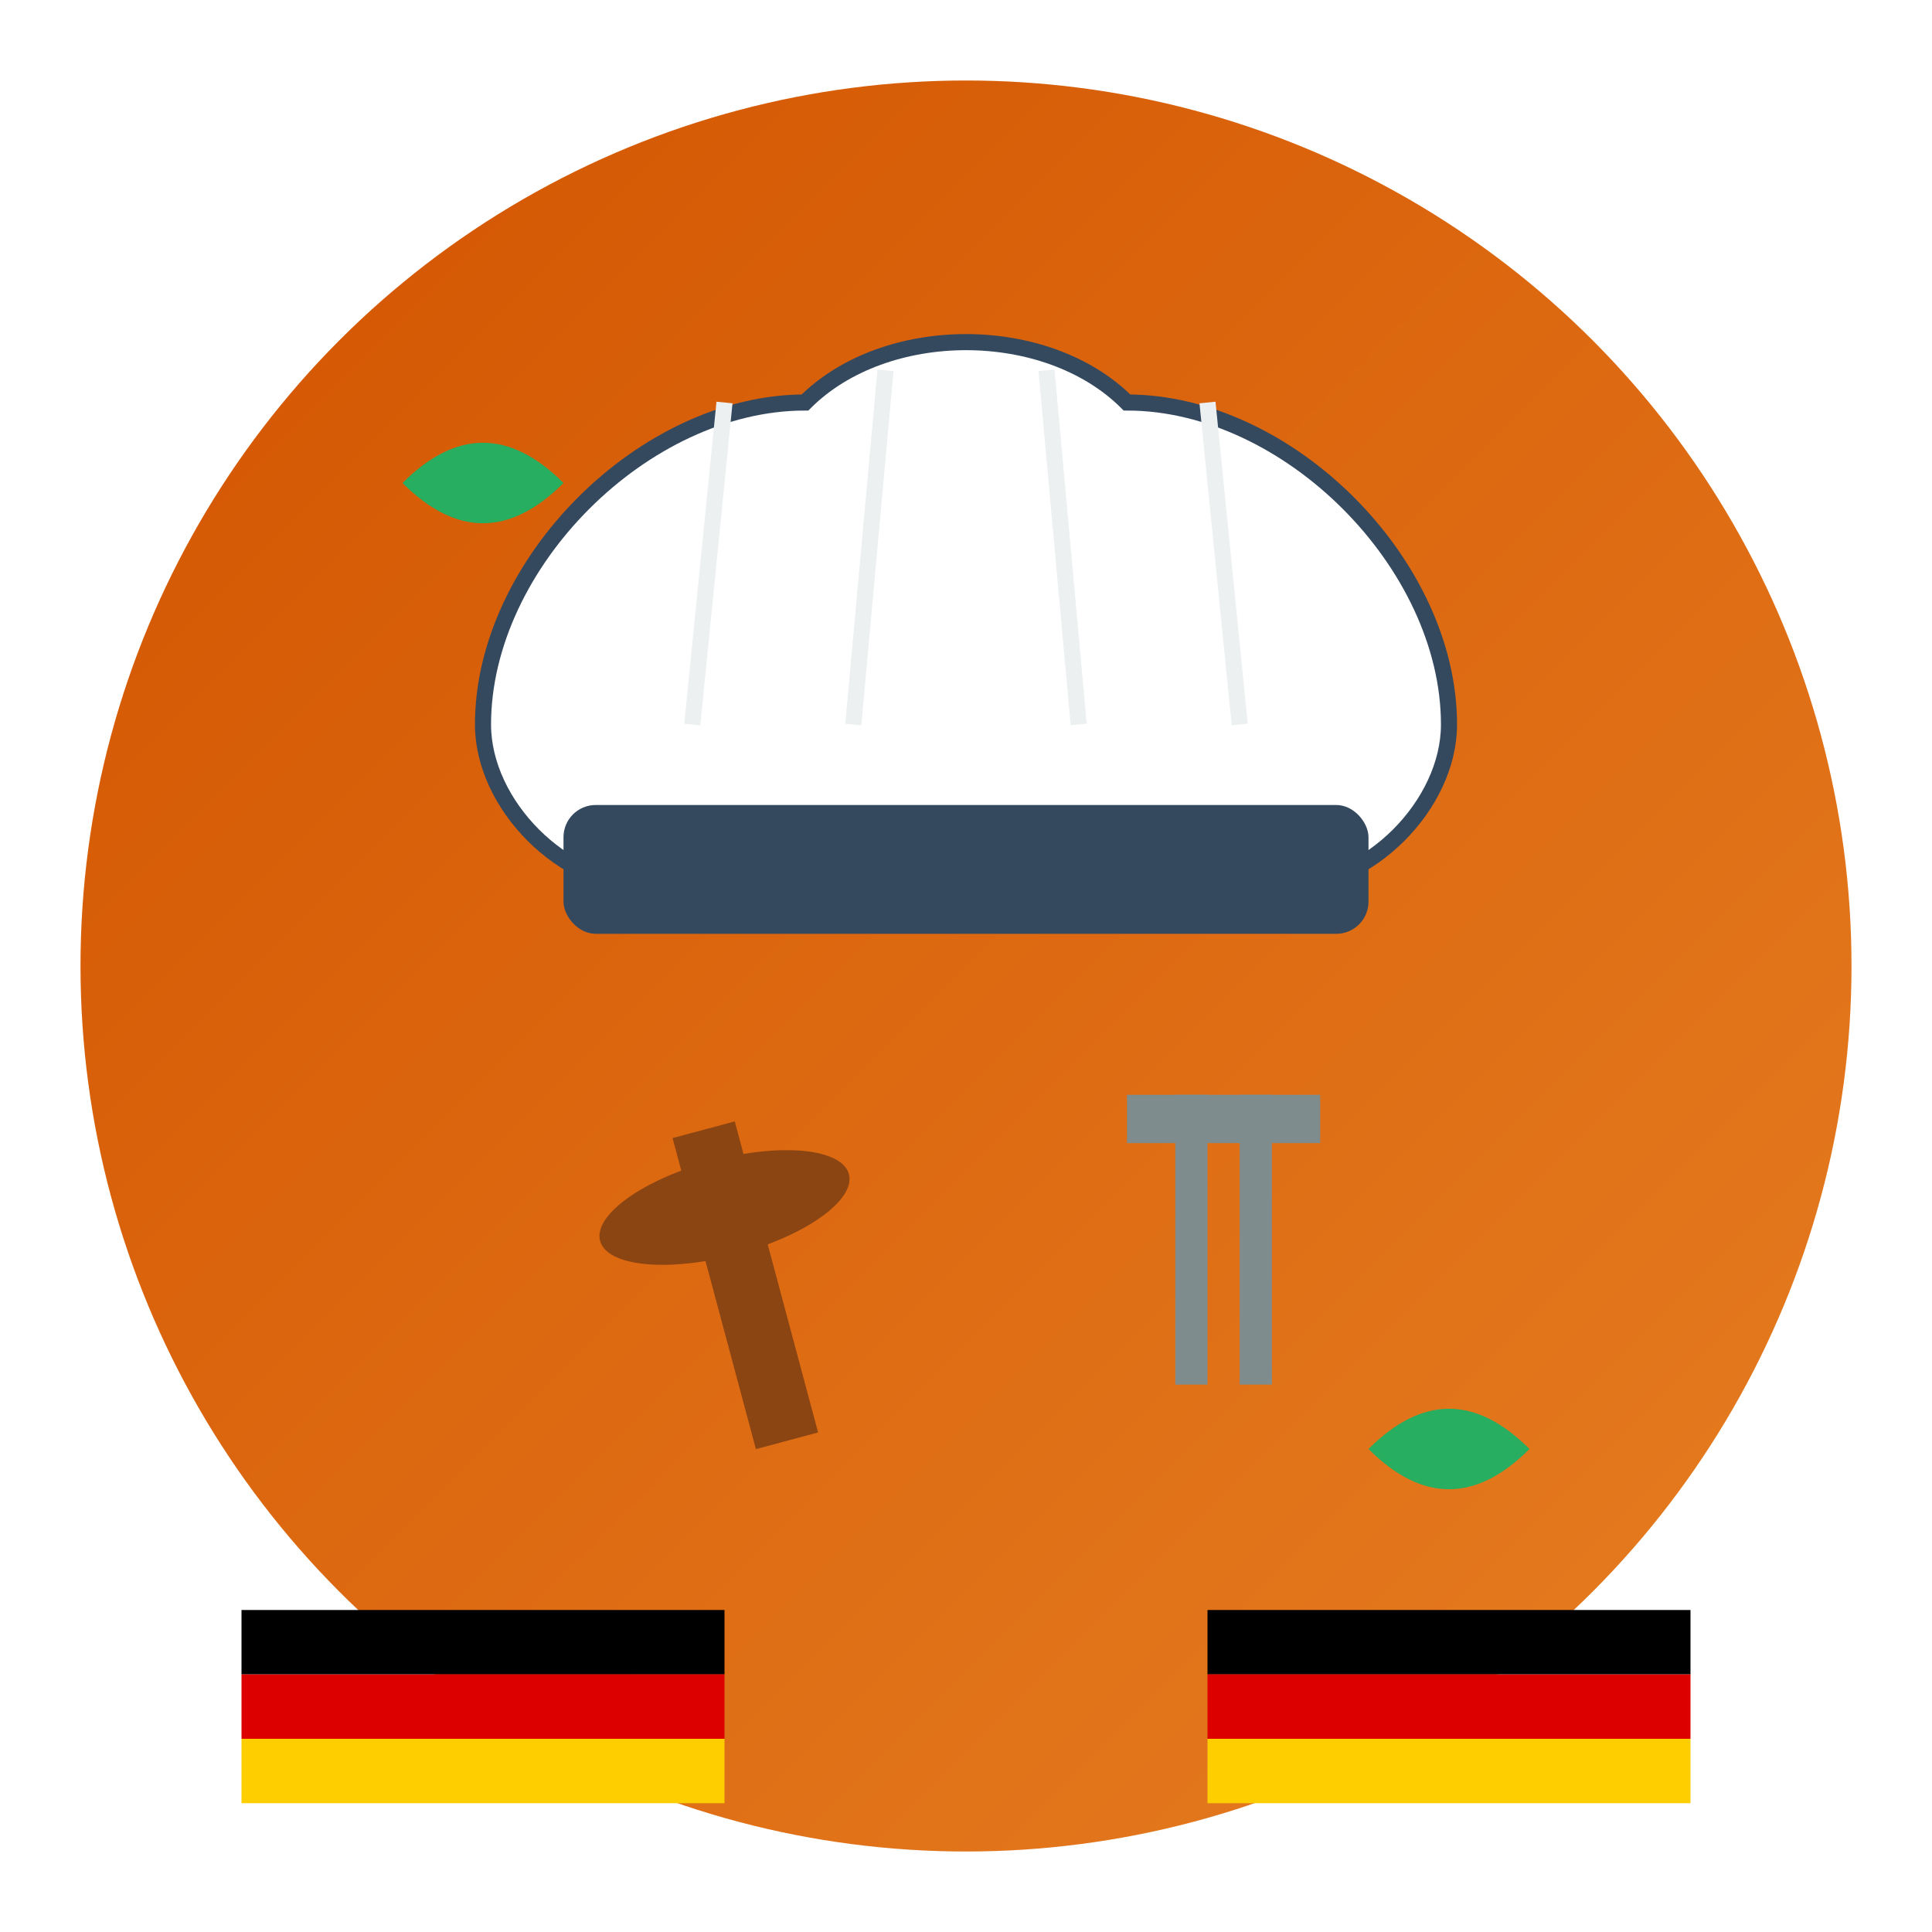
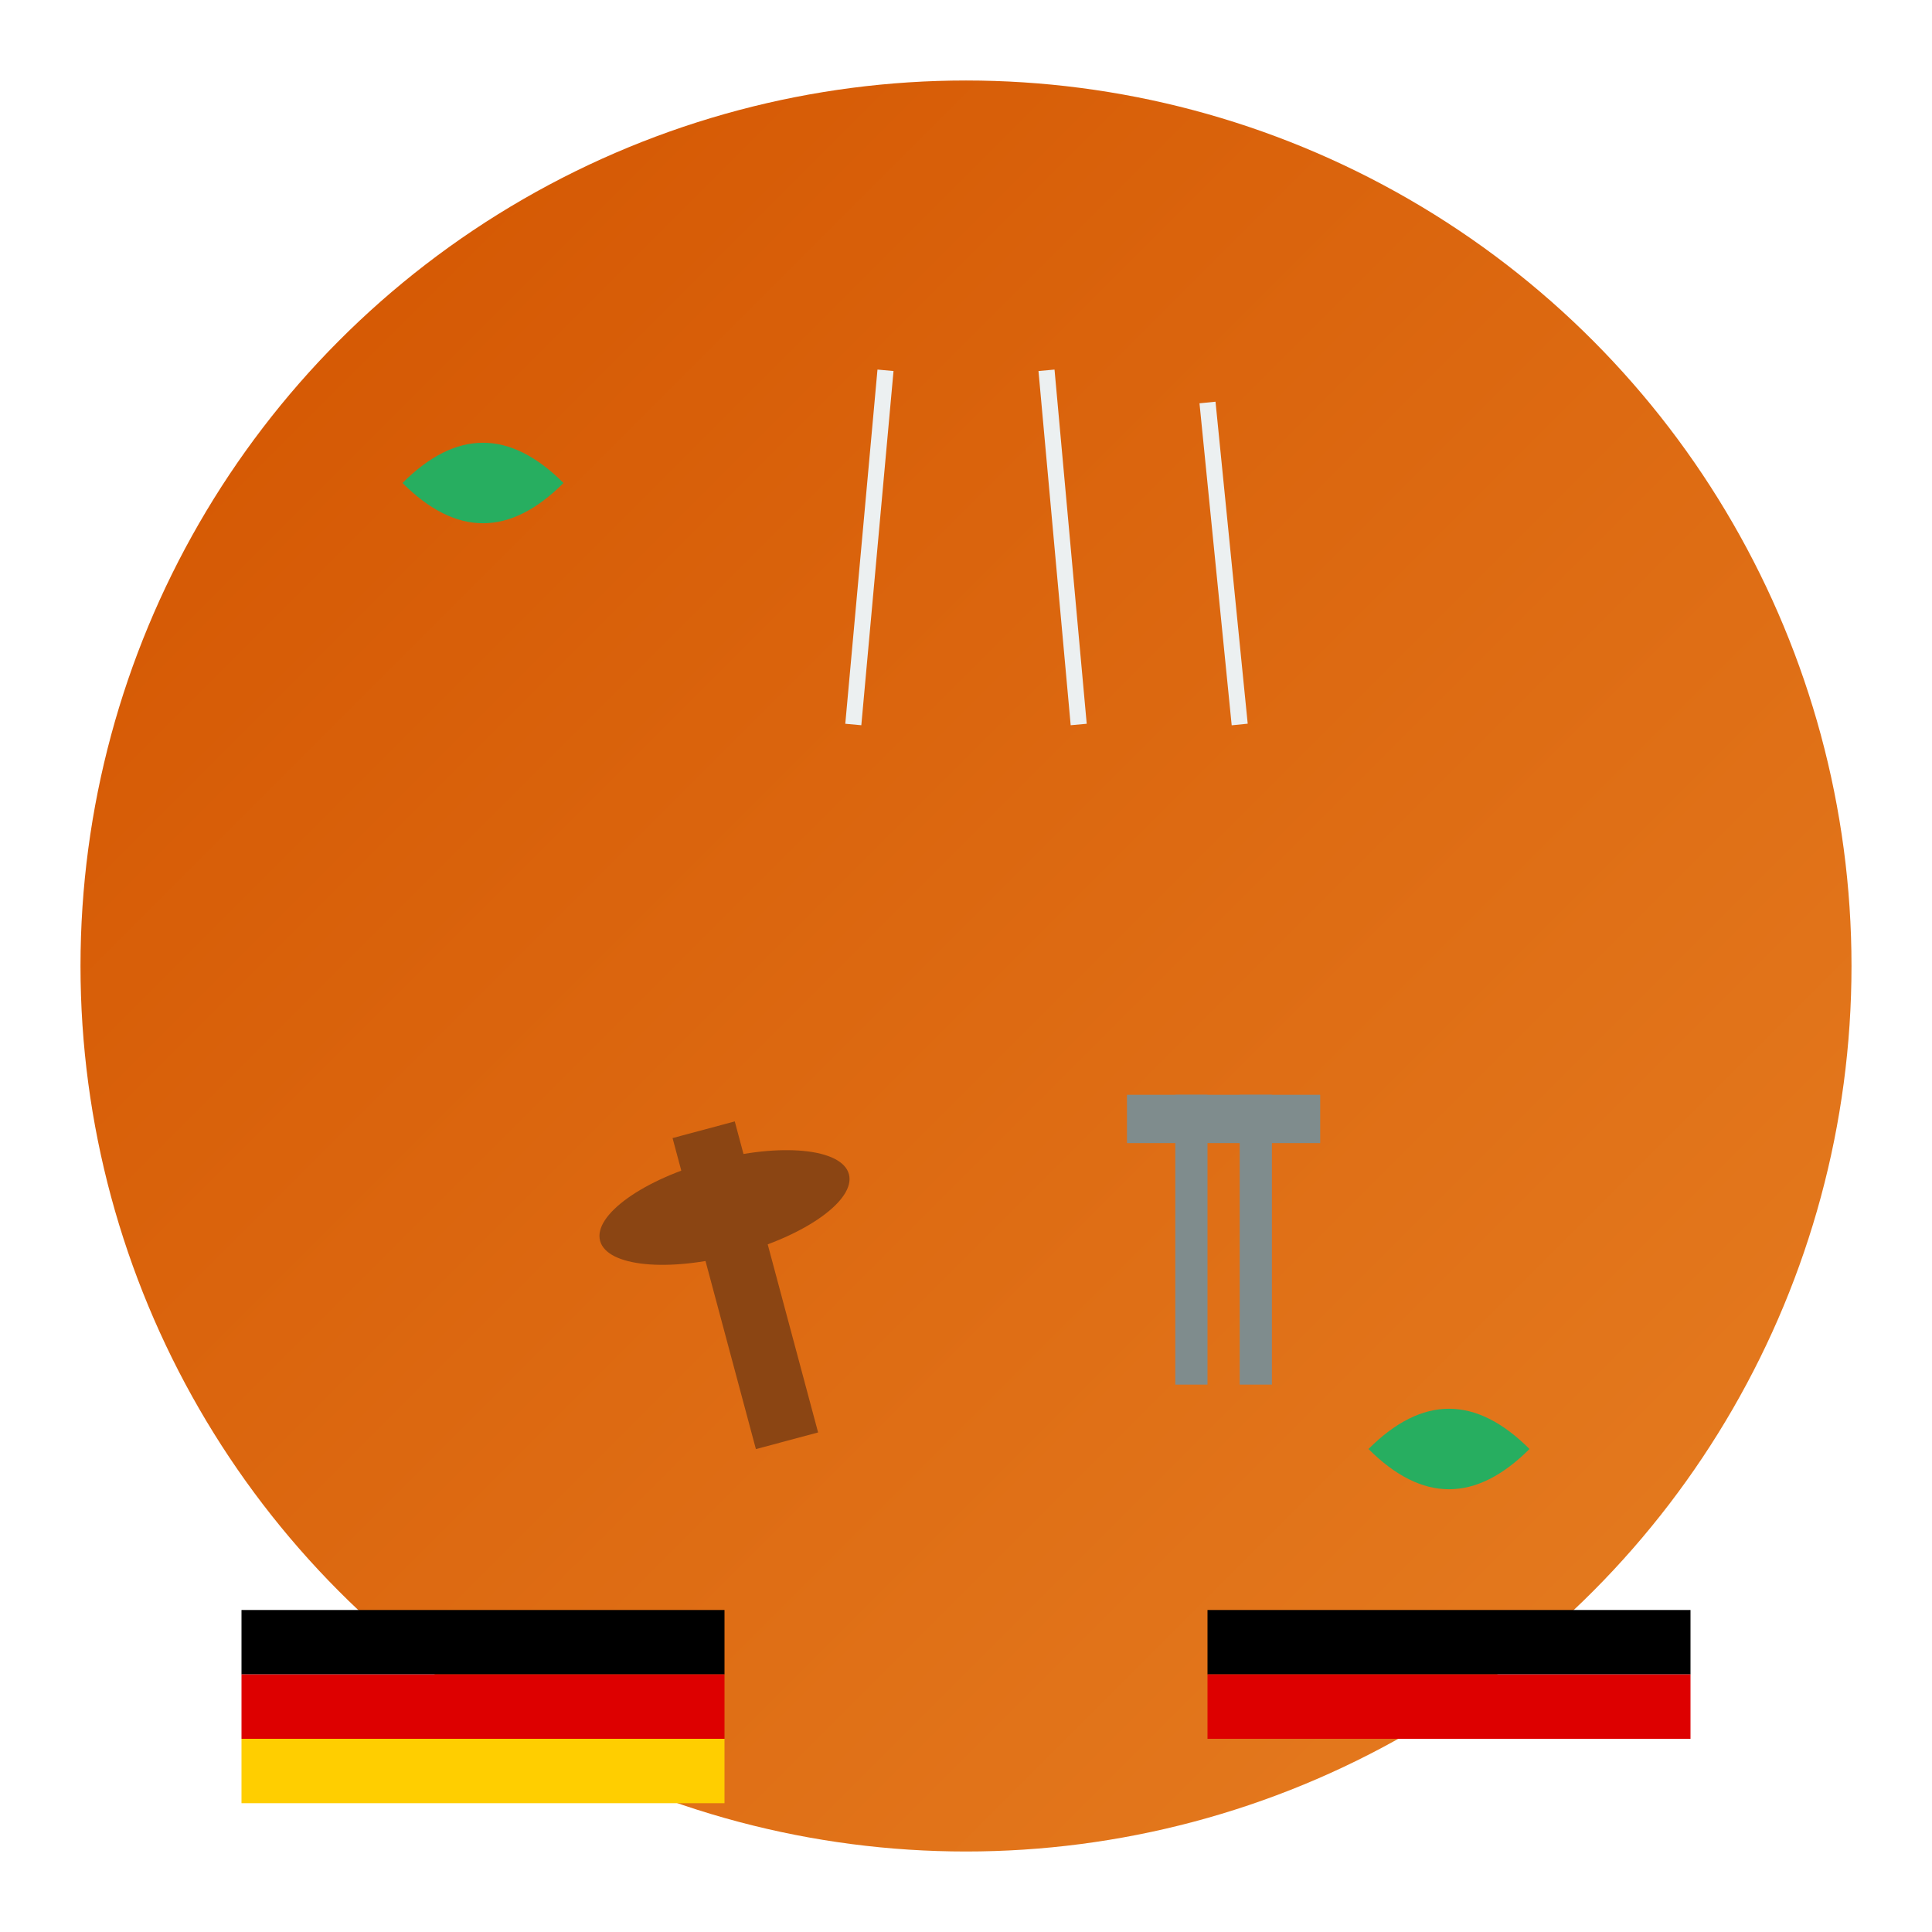
<svg xmlns="http://www.w3.org/2000/svg" width="120" height="120" viewBox="0 0 120 120">
  <defs>
    <linearGradient id="logoGradient" x1="0%" y1="0%" x2="100%" y2="100%">
      <stop offset="0%" style="stop-color:#d35400;stop-opacity:1" />
      <stop offset="100%" style="stop-color:#e67e22;stop-opacity:1" />
    </linearGradient>
    <filter id="shadow" x="-20%" y="-20%" width="140%" height="140%">
      <dropShadow dx="2" dy="2" stdDeviation="3" flood-color="#34495e" flood-opacity="0.3" />
    </filter>
  </defs>
  <circle cx="60" cy="60" r="55" fill="url(#logoGradient)" filter="url(#shadow)" />
-   <path d="M30 45 C30 35, 40 25, 50 25 C55 20, 65 20, 70 25 C80 25, 90 35, 90 45 C90 50, 85 55, 80 55 L40 55 C35 55, 30 50, 30 45 Z" fill="#ffffff" stroke="#34495e" stroke-width="1" />
-   <rect x="35" y="50" width="50" height="8" fill="#34495e" rx="2" />
-   <line x1="45" y1="25" x2="43" y2="45" stroke="#ecf0f1" stroke-width="1" />
  <line x1="55" y1="23" x2="53" y2="45" stroke="#ecf0f1" stroke-width="1" />
  <line x1="65" y1="23" x2="67" y2="45" stroke="#ecf0f1" stroke-width="1" />
  <line x1="75" y1="25" x2="77" y2="45" stroke="#ecf0f1" stroke-width="1" />
  <ellipse cx="45" cy="75" rx="8" ry="3" fill="#8b4513" transform="rotate(-15 45 75)" />
  <rect x="43" y="70" width="4" height="20" fill="#8b4513" transform="rotate(-15 45 75)" />
  <rect x="73" y="68" width="2" height="18" fill="#7f8c8d" />
  <rect x="77" y="68" width="2" height="18" fill="#7f8c8d" />
  <rect x="70" y="68" width="12" height="3" fill="#7f8c8d" />
  <rect x="15" y="100" width="30" height="4" fill="#000000" />
  <rect x="15" y="104" width="30" height="4" fill="#dd0000" />
  <rect x="15" y="108" width="30" height="4" fill="#ffce00" />
  <rect x="75" y="100" width="30" height="4" fill="#000000" />
  <rect x="75" y="104" width="30" height="4" fill="#dd0000" />
-   <rect x="75" y="108" width="30" height="4" fill="#ffce00" />
  <path d="M25 30 Q30 25, 35 30 Q30 35, 25 30" fill="#27ae60" />
  <path d="M85 90 Q90 85, 95 90 Q90 95, 85 90" fill="#27ae60" />
</svg>